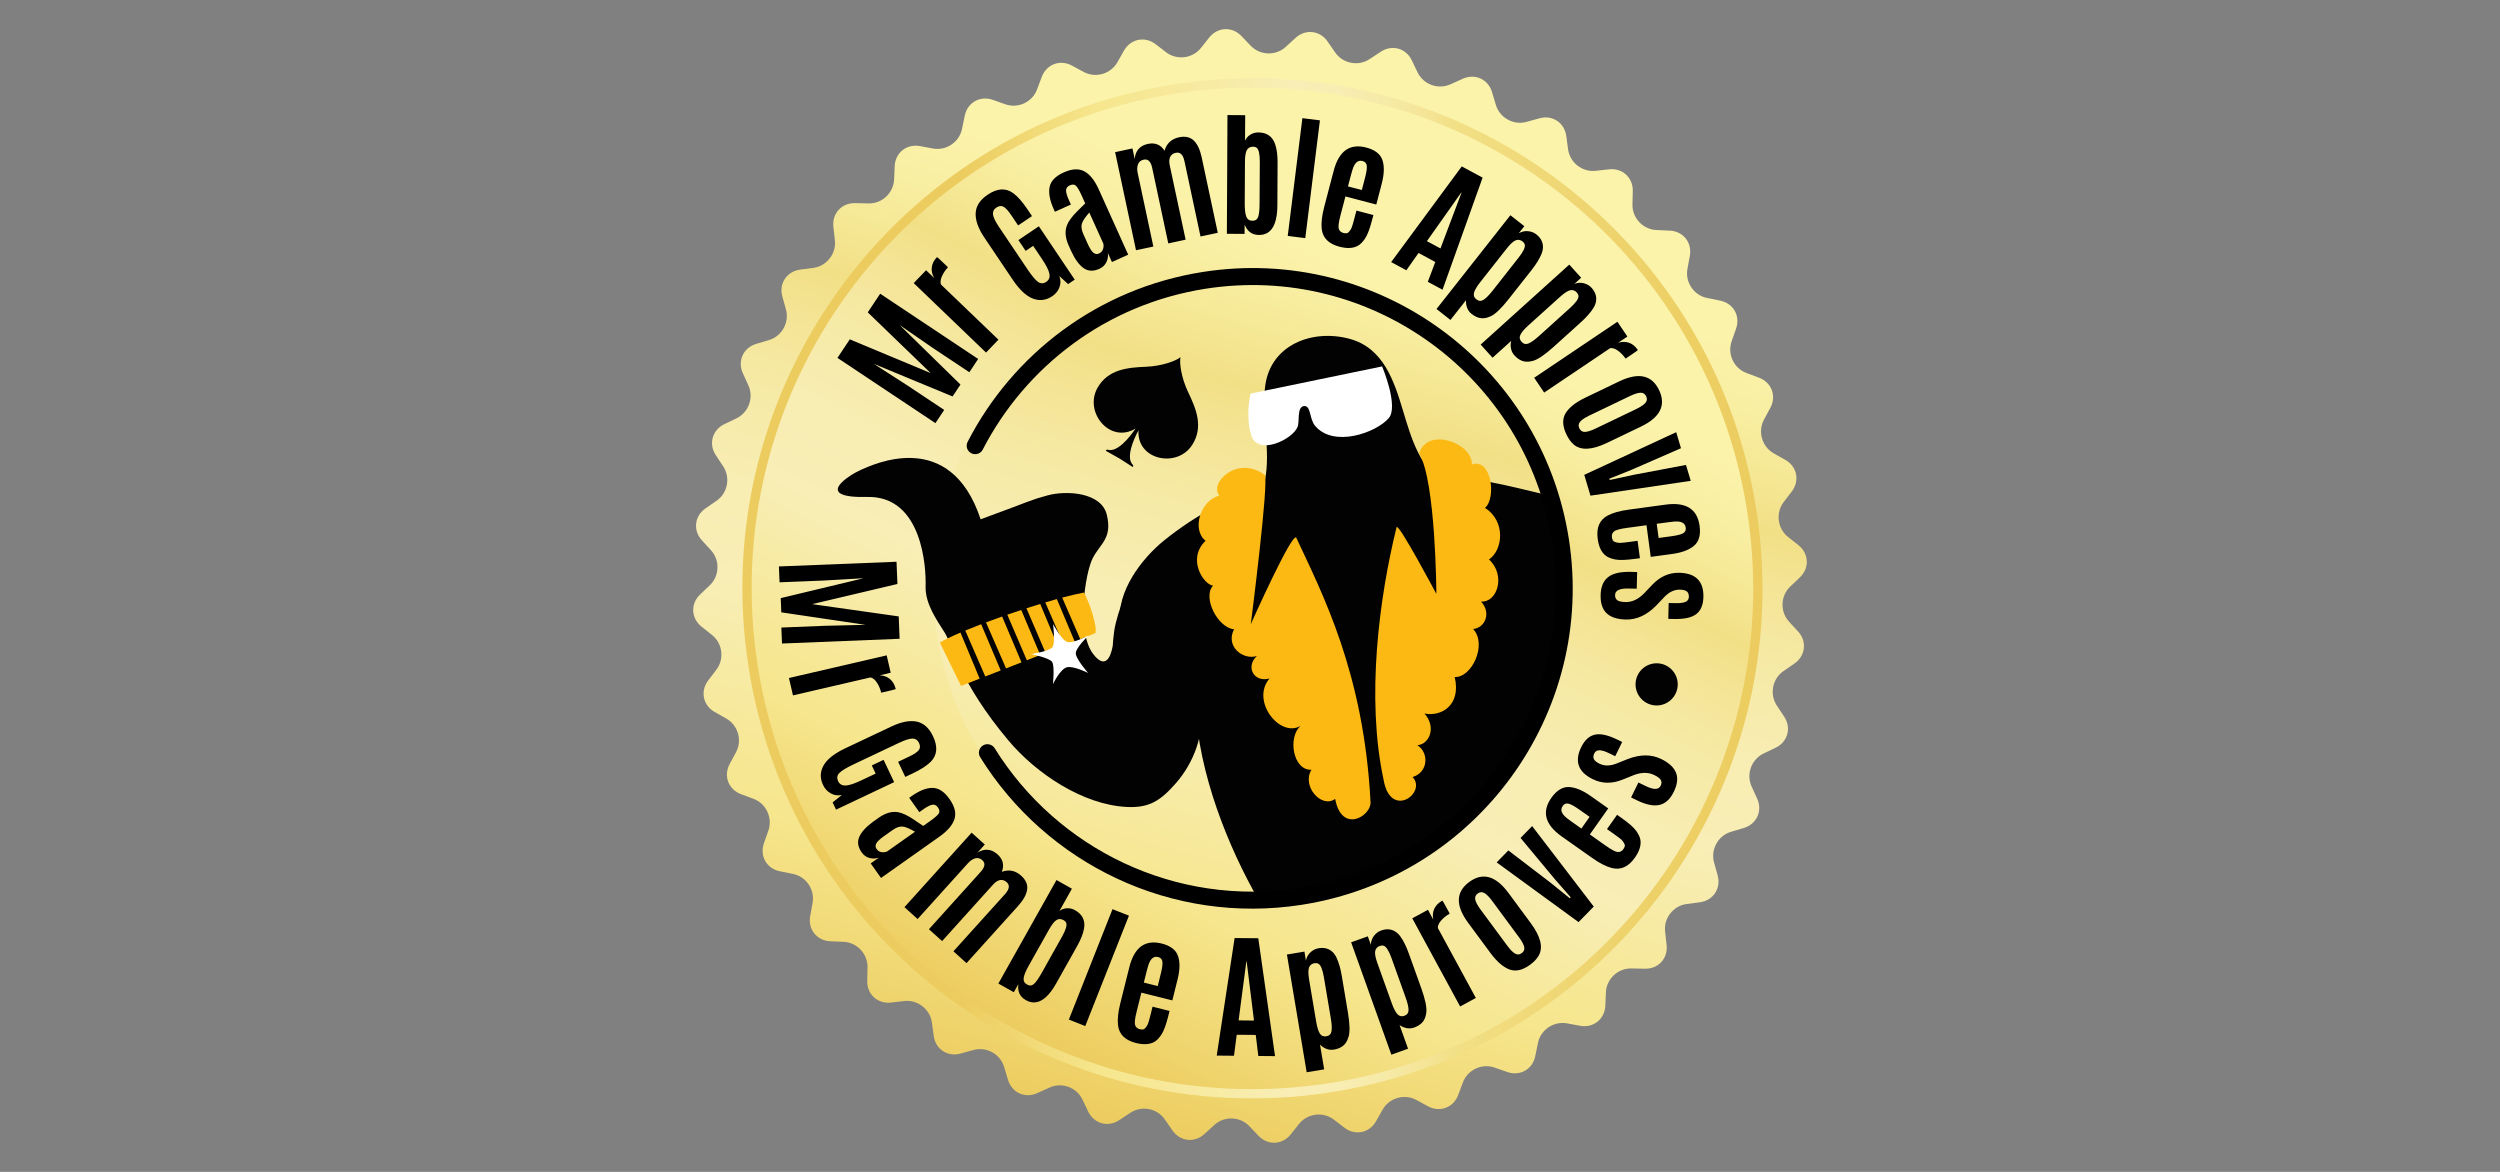
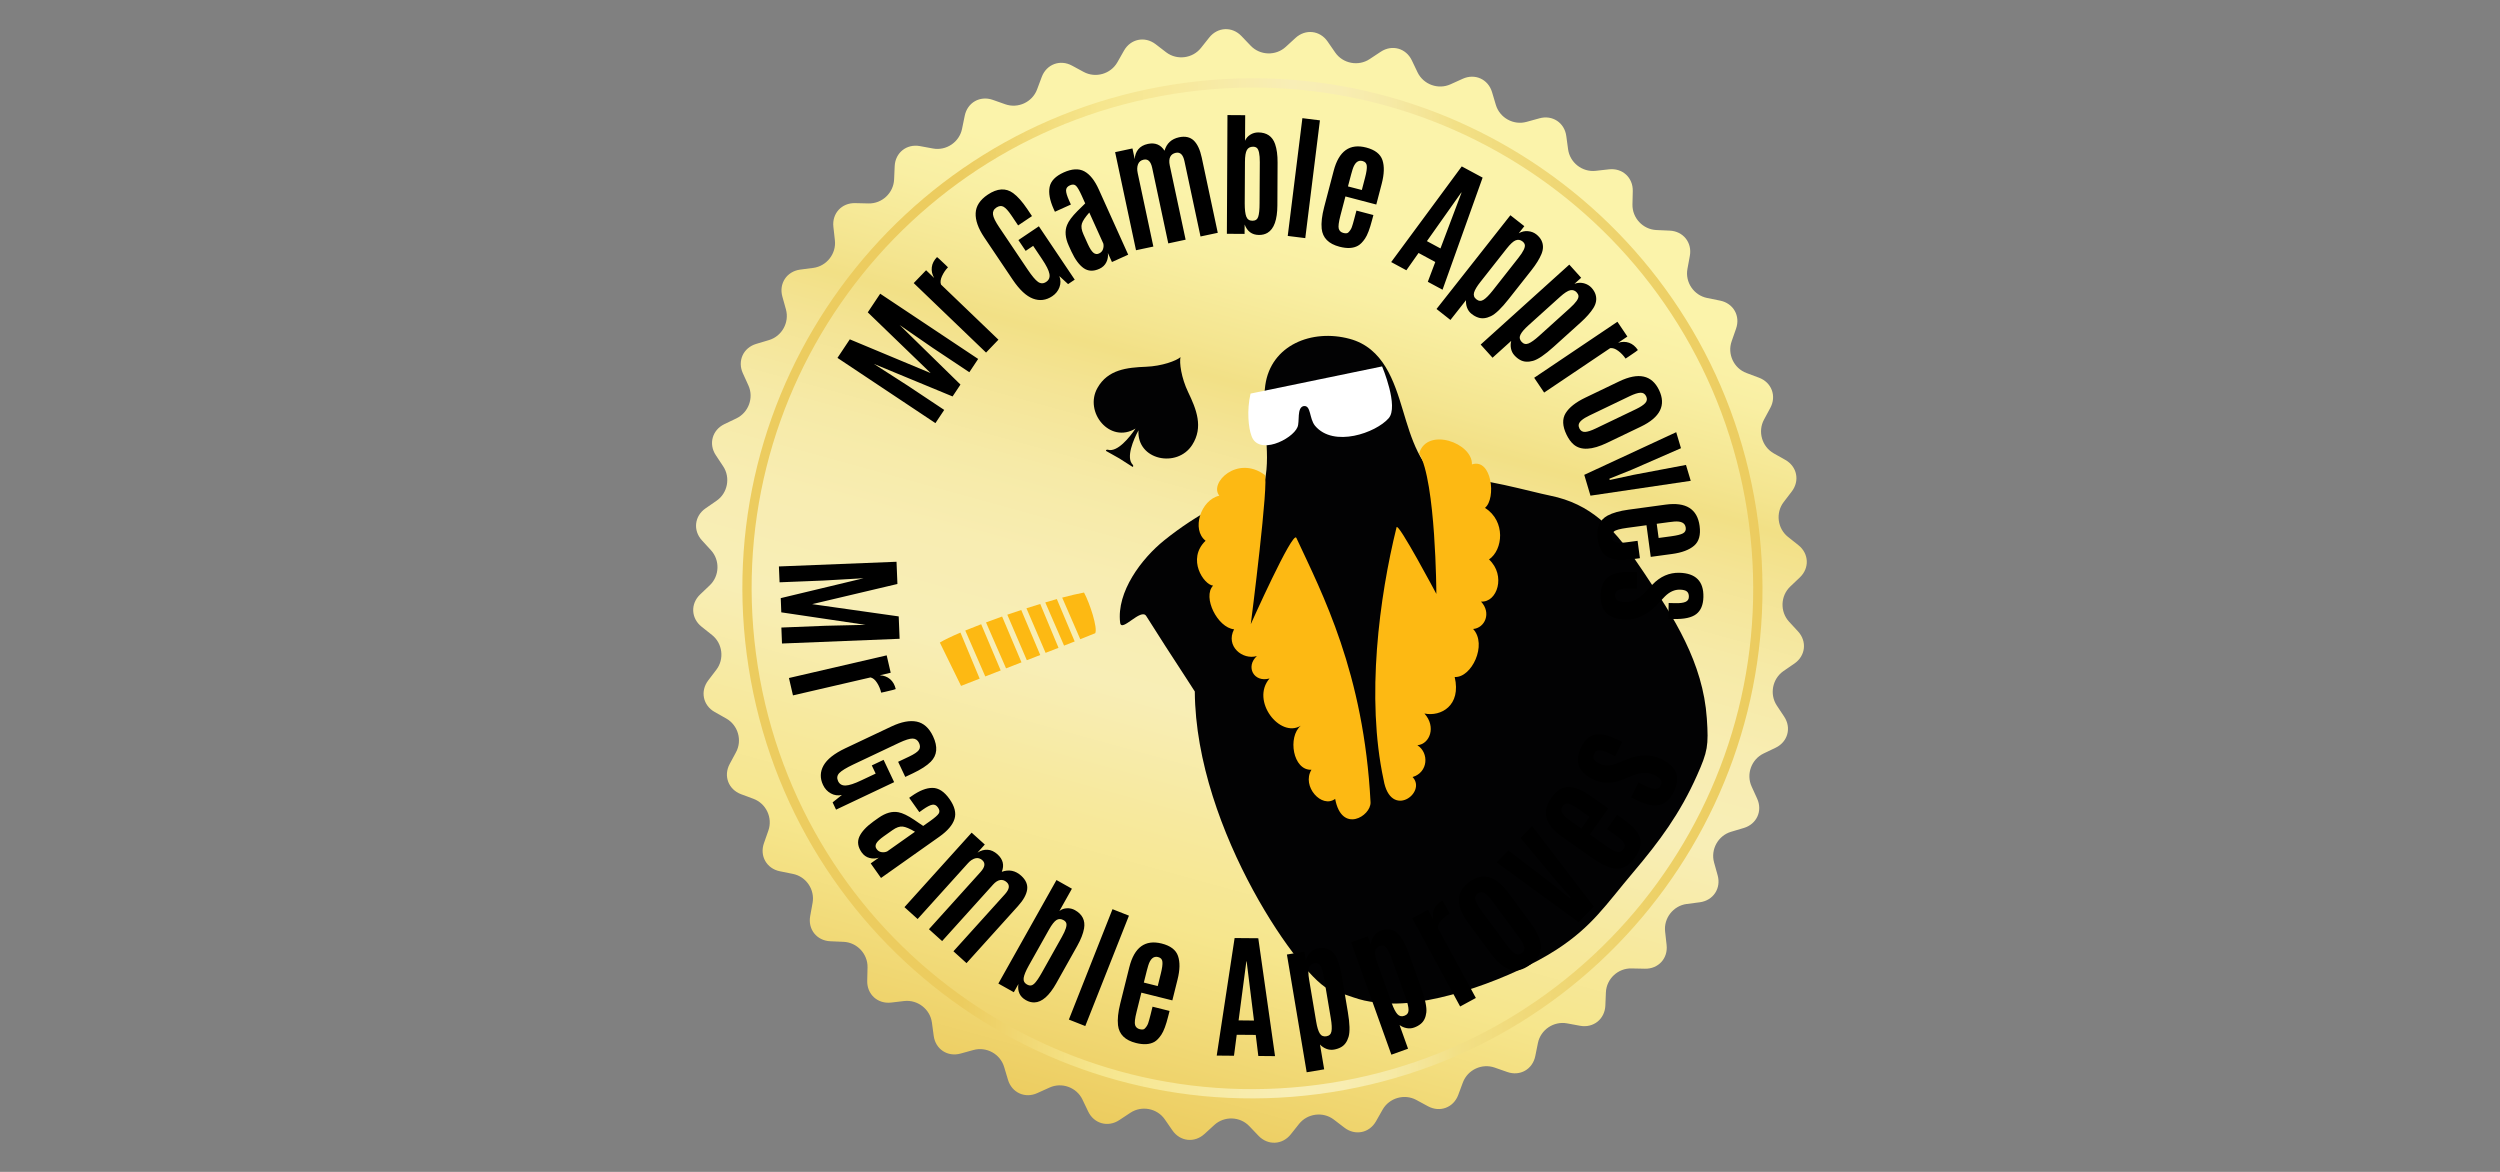
<svg xmlns="http://www.w3.org/2000/svg" width="64" height="30" viewBox="0 0 64 30" fill="none">
  <rect x="0" y="0" width="64" height="30" fill="#808080" stroke="none" />
  <path d="M28.774 1.296C28.944 0.995 29.307 0.921 29.582 1.13L29.854 1.339C30.128 1.548 30.529 1.498 30.744 1.228L30.957 0.96C31.172 0.69 31.543 0.673 31.781 0.923L32.018 1.171C32.256 1.421 32.659 1.434 32.914 1.201L33.166 0.97C33.421 0.737 33.79 0.778 33.986 1.062L34.181 1.344C34.377 1.628 34.773 1.704 35.061 1.514L35.347 1.325C35.635 1.134 35.993 1.233 36.142 1.544L36.29 1.853C36.44 2.164 36.819 2.301 37.133 2.158L37.445 2.017C37.759 1.874 38.097 2.027 38.196 2.358L38.294 2.686C38.393 3.017 38.746 3.212 39.079 3.12L39.409 3.029C39.742 2.936 40.051 3.141 40.097 3.483L40.143 3.822C40.189 4.164 40.507 4.412 40.85 4.373L41.19 4.335C41.533 4.296 41.807 4.546 41.799 4.892L41.791 5.234C41.783 5.579 42.059 5.874 42.404 5.889L42.745 5.904C43.09 5.919 43.322 6.21 43.26 6.549L43.198 6.886C43.136 7.226 43.362 7.559 43.701 7.628L44.036 7.696C44.375 7.765 44.558 8.088 44.443 8.414L44.33 8.737C44.215 9.063 44.386 9.429 44.71 9.549L45.03 9.669C45.354 9.79 45.484 10.138 45.32 10.442L45.158 10.743C44.994 11.047 45.106 11.434 45.406 11.605L45.704 11.773C46.005 11.943 46.079 12.307 45.87 12.581L45.662 12.853C45.452 13.128 45.502 13.529 45.772 13.744L46.04 13.957C46.31 14.172 46.327 14.543 46.077 14.781L45.829 15.017C45.579 15.256 45.566 15.659 45.799 15.914L46.031 16.166C46.264 16.42 46.222 16.79 45.938 16.986L45.656 17.18C45.372 17.377 45.296 17.773 45.486 18.061L45.675 18.346C45.866 18.634 45.767 18.992 45.456 19.142L45.147 19.29C44.836 19.44 44.698 19.819 44.841 20.133L44.983 20.445C45.126 20.759 44.973 21.097 44.642 21.196L44.314 21.294C43.983 21.393 43.788 21.746 43.88 22.079L43.972 22.409C44.064 22.742 43.86 23.051 43.517 23.098L43.178 23.142C42.836 23.188 42.587 23.506 42.627 23.849L42.665 24.191C42.704 24.534 42.454 24.807 42.109 24.799L41.767 24.792C41.421 24.783 41.126 25.058 41.111 25.404L41.097 25.745C41.081 26.09 40.791 26.322 40.451 26.26L40.115 26.198C39.775 26.136 39.44 26.362 39.371 26.7L39.303 27.036C39.234 27.375 38.912 27.558 38.586 27.443L38.263 27.33C37.937 27.216 37.572 27.386 37.45 27.71L37.331 28.03C37.21 28.355 36.862 28.485 36.558 28.321L36.257 28.158C35.953 27.994 35.565 28.106 35.395 28.406L35.226 28.704C35.057 29.005 34.693 29.079 34.419 28.87L34.146 28.661C33.872 28.452 33.471 28.502 33.256 28.772L33.043 29.04C32.828 29.31 32.457 29.327 32.219 29.077L31.982 28.829C31.744 28.579 31.341 28.566 31.087 28.799L30.834 29.03C30.579 29.264 30.21 29.223 30.014 28.938L29.819 28.656C29.623 28.372 29.227 28.296 28.939 28.486L28.653 28.675C28.365 28.866 28.007 28.767 27.858 28.456L27.71 28.147C27.561 27.836 27.181 27.698 26.867 27.842L26.555 27.983C26.241 28.127 25.903 27.973 25.804 27.642L25.706 27.314C25.607 26.983 25.254 26.788 24.921 26.88L24.591 26.971C24.258 27.064 23.948 26.859 23.903 26.517L23.857 26.178C23.811 25.836 23.493 25.588 23.15 25.626L22.81 25.666C22.467 25.704 22.192 25.454 22.201 25.108L22.209 24.767C22.217 24.421 21.941 24.126 21.596 24.111L21.255 24.096C20.909 24.081 20.678 23.79 20.741 23.451L20.802 23.114C20.864 22.774 20.638 22.44 20.299 22.372L19.963 22.304C19.625 22.235 19.442 21.911 19.557 21.586L19.67 21.263C19.785 20.937 19.614 20.571 19.29 20.45L18.97 20.331C18.646 20.209 18.516 19.862 18.68 19.558L18.842 19.257C19.006 18.953 18.894 18.566 18.594 18.395L18.296 18.227C17.995 18.057 17.921 17.693 18.131 17.418L18.338 17.146C18.548 16.872 18.498 16.471 18.228 16.256L17.96 16.043C17.69 15.828 17.673 15.457 17.923 15.219L18.171 14.983C18.421 14.744 18.434 14.341 18.201 14.086L17.97 13.834C17.736 13.579 17.778 13.21 18.062 13.014L18.344 12.819C18.628 12.624 18.704 12.226 18.514 11.939L18.325 11.653C18.134 11.366 18.233 11.008 18.544 10.858L18.853 10.71C19.164 10.56 19.302 10.181 19.159 9.867L19.017 9.555C18.874 9.241 19.027 8.903 19.358 8.804L19.686 8.706C20.017 8.607 20.212 8.254 20.12 7.921L20.028 7.591C19.936 7.259 20.14 6.949 20.483 6.902L20.822 6.858C21.164 6.812 21.413 6.493 21.373 6.15L21.335 5.809C21.295 5.466 21.546 5.192 21.891 5.2L22.233 5.208C22.579 5.217 22.873 4.941 22.889 4.596L22.904 4.254C22.919 3.909 23.209 3.678 23.549 3.74L23.885 3.802C24.225 3.864 24.559 3.638 24.628 3.3L24.697 2.964C24.766 2.625 25.088 2.442 25.414 2.556L25.737 2.67C26.063 2.784 26.428 2.614 26.549 2.29L26.669 1.969C26.791 1.645 27.138 1.515 27.442 1.679L27.743 1.842C28.047 2.006 28.435 1.894 28.605 1.594L28.774 1.296Z" fill="url(#paint0_linear_189_18646)" />
  <path d="M42.08 14.651C41.728 14.123 41.39 13.649 40.958 13.29C40.612 13.004 40.206 12.793 39.683 12.688C39.18 12.586 37.849 12.204 37.296 12.261C36.906 12.301 37.349 12.663 37.04 12.45C36.338 11.966 36.135 11.236 35.915 10.507C35.69 9.759 35.416 8.907 34.55 8.674C33.585 8.414 32.534 8.833 32.391 9.864C32.278 10.669 32.546 11.528 32.378 12.316C32.24 12.964 31.126 12.96 31.123 12.963C30.656 13.211 30.213 13.503 29.801 13.835C29.23 14.295 28.578 15.148 28.676 15.943C28.708 16.201 29.209 15.557 29.343 15.769C29.671 16.29 30.004 16.807 30.341 17.321C30.424 17.448 30.505 17.576 30.587 17.702C30.609 21.272 33.379 25.143 34.069 25.345C34.77 25.55 34.792 25.644 35.523 25.686C36.759 25.759 38.765 25.012 39.843 24.313C40.76 23.719 41.102 23.169 41.807 22.335C42.486 21.533 43.008 20.828 43.444 19.849C43.717 19.237 43.742 19.089 43.695 18.393C43.597 16.958 42.855 15.815 42.08 14.651Z" fill="#020203" />
  <path d="M32.375 12.156C32.499 12.249 32.02 15.98 32.02 15.98C32.02 15.98 33.094 13.574 33.186 13.768C33.85 15.196 34.915 17.219 35.086 20.539C35.099 20.892 34.348 21.351 34.18 20.451C33.839 20.708 33.315 20.13 33.573 19.706C33.095 19.726 32.961 18.863 33.3 18.578C32.768 18.906 32.009 17.939 32.5 17.369C32.095 17.481 31.88 17.064 32.176 16.795C31.809 16.903 31.367 16.542 31.592 16.11C31.17 16.07 30.777 15.285 31.055 14.992C30.818 14.971 30.374 14.314 30.863 13.843C30.499 13.562 30.731 12.801 31.215 12.689C30.944 12.364 31.677 11.643 32.375 12.156ZM35.42 19.962C34.967 17.86 35.31 15.288 35.752 13.498C35.789 13.354 36.771 15.204 36.771 15.204C36.771 15.204 36.759 12.325 36.33 11.605C36.537 10.921 37.704 11.343 37.681 11.889C38.193 11.719 38.307 12.766 38.016 13.001C38.553 13.345 38.476 14.079 38.119 14.322C38.559 14.732 38.328 15.431 37.914 15.4C38.187 15.692 38.013 16.077 37.712 16.102C38.082 16.501 37.672 17.357 37.24 17.331C37.413 18.064 36.886 18.353 36.466 18.266C36.772 18.607 36.604 19.048 36.285 19.078C36.589 19.273 36.563 19.773 36.162 19.892C36.541 20.289 35.597 20.993 35.42 19.962Z" fill="#FDB913" />
  <path d="M32.014 10.076L35.382 9.38C35.382 9.38 35.817 10.41 35.548 10.709C35.223 11.079 34.142 11.467 33.665 10.9C33.511 10.71 33.567 10.373 33.376 10.395C33.191 10.432 33.278 10.797 33.215 10.936C33.084 11.251 32.201 11.68 32.034 11.146C31.963 10.957 31.913 10.512 32.014 10.076Z" fill="white" />
-   <path d="M44.77 13.071C43.67 6.052 37.089 1.254 30.071 2.354C23.053 3.454 18.255 10.035 19.354 17.053C20.454 24.071 27.035 28.869 34.053 27.769C41.071 26.67 45.869 20.089 44.77 13.071ZM33.255 23.009C28.832 23.702 24.684 20.678 23.991 16.255C23.298 11.831 26.322 7.684 30.745 6.991C35.169 6.297 39.316 9.322 40.009 13.745C40.702 18.168 37.678 22.316 33.255 23.009Z" fill="url(#paint1_linear_189_18646)" />
  <path fill-rule="evenodd" clip-rule="evenodd" d="M44.726 13.078C43.63 6.083 37.072 1.302 30.078 2.398C23.084 3.494 18.302 10.052 19.398 17.046C20.494 24.04 27.052 28.821 34.046 27.726C41.04 26.63 45.821 20.071 44.726 13.078ZM30.041 2.163C37.165 1.047 43.844 5.917 44.961 13.041C46.077 20.164 41.206 26.844 34.083 27.96L34.065 27.843L34.083 27.96C26.959 29.076 20.28 24.206 19.164 17.083C18.047 9.96 22.918 3.28 30.041 2.163L30.041 2.163Z" fill="url(#paint2_linear_189_18646)" />
-   <path fill-rule="evenodd" clip-rule="evenodd" d="M39.732 13.86C39.068 9.624 35.096 6.728 30.86 7.392C28.316 7.791 26.255 9.383 25.158 11.51C25.103 11.617 24.972 11.658 24.865 11.603C24.758 11.548 24.716 11.417 24.772 11.31C25.929 9.065 28.106 7.383 30.793 6.962L30.793 6.962C35.266 6.261 39.461 9.319 40.162 13.793L40.162 13.793C40.862 18.266 37.804 22.46 33.331 23.162L33.331 23.162C29.976 23.687 26.778 22.098 25.093 19.384C25.029 19.282 25.061 19.148 25.163 19.084C25.265 19.021 25.399 19.052 25.463 19.154C27.058 21.725 30.087 23.229 33.264 22.732C37.499 22.068 40.395 18.096 39.732 13.86Z" fill="black" />
-   <path d="M26.82 12.681C26.343 12.811 26.48 12.791 25.104 13.294C24.323 10.926 22.329 11.904 22.041 12.027C21.761 12.148 20.774 12.755 22.199 12.722C23.625 12.689 23.711 14.56 23.695 15.007C23.683 15.46 23.981 15.871 24.185 16.196C24.388 16.523 24.552 17.453 25.82 18.961C26.527 19.803 27.718 20.6 28.84 20.658C29.423 20.688 29.71 20.498 30.106 20.046C30.555 19.535 30.854 18.764 30.711 18.155L30.926 17.938C30.749 17.662 30.572 17.384 30.395 17.107C30.079 16.612 29.764 16.117 29.448 15.623C29.326 15.43 30.205 13.898 29.286 14.55C29.29 14.553 28.801 15.249 28.775 15.308C28.681 15.52 28.554 15.928 28.524 16.154L28.515 16.225C28.502 16.328 28.492 16.431 28.486 16.534C28.43 16.85 28.286 17.129 27.99 16.749C27.544 16.178 27.78 14.653 27.978 14.281C28.175 13.908 28.475 13.778 28.337 13.189C28.206 12.598 27.297 12.551 26.82 12.681Z" fill="#020203" />
  <path d="M25.654 15.783C25.514 15.833 25.376 15.883 25.242 15.934L25.755 17.11C25.883 17.06 26.015 17.008 26.15 16.956L25.654 15.783ZM25.223 17.317C25.344 17.27 25.477 17.218 25.618 17.163L25.118 15.98C24.974 16.036 24.837 16.09 24.711 16.142L25.223 17.317ZM26.144 15.616C26.024 15.655 25.905 15.696 25.787 15.736L26.287 16.902C26.401 16.857 26.516 16.812 26.63 16.768L26.144 15.616ZM26.759 15.422L27.24 16.528L27.512 16.421L27.055 15.336C26.959 15.363 26.86 15.392 26.759 15.422ZM27.192 15.299L27.655 16.364C27.87 16.279 28.014 16.221 28.038 16.21C28.105 16.077 27.9 15.444 27.751 15.169C27.592 15.198 27.401 15.244 27.192 15.299ZM24.588 16.194C24.36 16.291 24.174 16.38 24.06 16.45L24.603 17.559C24.603 17.559 24.792 17.485 25.079 17.373L24.588 16.194ZM26.63 15.461C26.512 15.497 26.394 15.534 26.277 15.572L26.767 16.713C26.881 16.669 26.991 16.625 27.098 16.584L26.63 15.461Z" fill="#FDB913" />
-   <path d="M27.856 17.228C27.856 17.228 27.489 17.043 27.315 17.081C27.137 17.128 26.955 17.516 26.955 17.516C26.955 17.516 27.005 17.045 26.932 16.942C26.859 16.839 26.397 16.745 26.397 16.745C26.397 16.745 26.864 16.674 26.943 16.566C27.022 16.459 26.958 15.973 26.958 15.973C26.958 15.973 27.172 16.386 27.318 16.432C27.466 16.483 27.863 16.269 27.863 16.269C27.863 16.269 27.527 16.594 27.54 16.733C27.551 16.882 27.856 17.228 27.856 17.228Z" fill="white" />
-   <path d="M19.94 14.501L22.951 14.381L22.974 14.95L20.791 15.466L23.007 15.78L23.03 16.353L20.019 16.474L20.003 16.065L21.125 16.02L22.156 15.996L20.001 15.676L19.987 15.312L22.108 14.803L21.079 14.862L19.957 14.907L19.94 14.501ZM22.931 17.64C22.932 17.645 22.839 17.669 22.652 17.712L22.558 17.732C22.538 17.643 22.502 17.558 22.453 17.481C22.403 17.402 22.347 17.356 22.285 17.342L20.3 17.802L20.197 17.357L22.699 16.777L22.802 17.222L22.524 17.287C22.628 17.293 22.716 17.326 22.787 17.387C22.857 17.447 22.905 17.532 22.931 17.64ZM21.07 20.095C20.989 19.924 20.993 19.758 21.082 19.598C21.171 19.438 21.356 19.291 21.636 19.158L22.82 18.598C23.072 18.479 23.287 18.437 23.466 18.473C23.644 18.509 23.785 18.635 23.886 18.849C24.012 19.117 23.993 19.333 23.828 19.5C23.729 19.6 23.576 19.699 23.369 19.797L23.175 19.889L22.992 19.502L23.277 19.367C23.401 19.308 23.483 19.253 23.521 19.203C23.559 19.153 23.561 19.091 23.527 19.018C23.492 18.946 23.438 18.909 23.363 18.907C23.289 18.906 23.175 18.942 23.021 19.014L21.84 19.573C21.662 19.658 21.544 19.73 21.486 19.79C21.429 19.85 21.419 19.919 21.455 19.997C21.492 20.075 21.556 20.112 21.647 20.109C21.737 20.106 21.872 20.062 22.05 19.977L22.417 19.804L22.318 19.595L22.62 19.452L22.89 20.023L21.403 20.727L21.315 20.541L21.553 20.351C21.451 20.373 21.356 20.36 21.269 20.311C21.182 20.263 21.115 20.191 21.07 20.095ZM22.058 21.82C21.962 21.683 21.942 21.551 21.998 21.422C22.055 21.294 22.175 21.164 22.358 21.031L22.492 20.936C22.671 20.81 22.841 20.762 23.002 20.794C23.107 20.814 23.24 20.878 23.403 20.987C23.432 21.006 23.473 21.034 23.524 21.07C23.576 21.105 23.612 21.13 23.634 21.144L23.817 21.015C23.93 20.934 24.002 20.872 24.031 20.827C24.06 20.782 24.053 20.73 24.012 20.672C23.971 20.613 23.922 20.59 23.866 20.601C23.809 20.611 23.73 20.653 23.628 20.724L23.535 20.791L23.275 20.424L23.338 20.38C23.537 20.24 23.714 20.169 23.871 20.17C24.028 20.17 24.173 20.265 24.306 20.453C24.44 20.642 24.483 20.813 24.435 20.966C24.387 21.12 24.258 21.27 24.05 21.418L22.554 22.476L22.29 22.103L22.498 21.956C22.421 21.983 22.341 21.985 22.26 21.964C22.178 21.943 22.111 21.895 22.058 21.82ZM23.424 21.293C23.289 21.212 23.183 21.168 23.108 21.16C23.032 21.152 22.945 21.182 22.847 21.252L22.622 21.411C22.525 21.48 22.462 21.54 22.434 21.59C22.406 21.641 22.408 21.689 22.441 21.735C22.474 21.781 22.516 21.808 22.568 21.815C22.62 21.823 22.668 21.816 22.712 21.796L23.424 21.293ZM24.408 24.353L25.729 22.889C25.842 22.762 25.857 22.661 25.771 22.584C25.719 22.537 25.663 22.519 25.603 22.529C25.543 22.54 25.483 22.578 25.423 22.645L24.118 24.092L23.781 23.788L25.104 22.321C25.216 22.196 25.231 22.097 25.148 22.022C25.093 21.972 25.032 21.956 24.967 21.973C24.902 21.99 24.839 22.032 24.78 22.098L23.491 23.527L23.154 23.223L24.874 21.316L25.211 21.62L25.024 21.827C25.108 21.773 25.193 21.749 25.281 21.754C25.369 21.758 25.454 21.798 25.537 21.872C25.677 21.999 25.714 22.148 25.646 22.318C25.83 22.252 25.995 22.286 26.143 22.419C26.262 22.527 26.313 22.645 26.295 22.773C26.277 22.901 26.199 23.042 26.061 23.195L24.743 24.656L24.408 24.353ZM26.071 25.192L25.954 25.401L25.558 25.179L27.046 22.529L27.441 22.751L27.12 23.323C27.173 23.279 27.237 23.256 27.311 23.252C27.384 23.247 27.456 23.264 27.518 23.299C27.709 23.406 27.787 23.563 27.752 23.768C27.729 23.899 27.671 24.048 27.578 24.214L27.046 25.162L27.043 25.168C26.861 25.492 26.674 25.656 26.481 25.662C26.409 25.664 26.337 25.646 26.265 25.605C26.263 25.604 26.26 25.603 26.258 25.601C26.106 25.514 26.044 25.377 26.071 25.192ZM26.206 25.035C26.196 25.11 26.224 25.166 26.291 25.204C26.358 25.241 26.418 25.236 26.471 25.188C26.524 25.14 26.59 25.044 26.67 24.902L27.184 23.985C27.284 23.807 27.321 23.687 27.294 23.625C27.282 23.597 27.26 23.574 27.227 23.556C27.163 23.52 27.102 23.518 27.047 23.552C26.991 23.587 26.927 23.668 26.854 23.798L26.336 24.72C26.26 24.856 26.217 24.961 26.206 25.035ZM27.363 26.101L28.48 23.275L28.901 23.441L27.783 26.267L27.363 26.101ZM29.082 26.701C28.802 26.631 28.648 26.479 28.621 26.245C28.604 26.096 28.623 25.91 28.679 25.688L28.911 24.759C29.039 24.25 29.314 24.049 29.738 24.154C29.964 24.211 30.104 24.317 30.157 24.473C30.211 24.629 30.207 24.83 30.145 25.077L30.012 25.61L29.219 25.412L29.097 25.902C29.053 26.075 29.041 26.188 29.059 26.243C29.077 26.297 29.116 26.332 29.176 26.347C29.236 26.362 29.278 26.358 29.303 26.334C29.345 26.293 29.374 26.248 29.392 26.198C29.409 26.148 29.428 26.079 29.451 25.99L29.505 25.771L29.941 25.88L29.907 26.013C29.851 26.239 29.792 26.396 29.732 26.486C29.672 26.576 29.613 26.637 29.556 26.67C29.435 26.739 29.277 26.75 29.082 26.701ZM29.282 25.154L29.638 25.243L29.717 24.924C29.751 24.788 29.765 24.687 29.758 24.623C29.752 24.558 29.715 24.517 29.648 24.501L29.647 24.5C29.532 24.472 29.448 24.544 29.395 24.718C29.381 24.761 29.37 24.803 29.359 24.847L29.282 25.154ZM31.148 27.023L31.606 24.014L32.212 24.019L32.641 27.037L32.213 27.033L32.147 26.494L31.66 26.49L31.59 27.027L31.148 27.023ZM32.102 26.126L31.914 24.611H31.907L31.708 26.122L32.102 26.126ZM33.451 27.45L32.945 24.436L33.393 24.361L33.431 24.589C33.449 24.504 33.489 24.433 33.55 24.377C33.611 24.322 33.679 24.287 33.754 24.275C33.829 24.262 33.897 24.265 33.958 24.282C34.071 24.315 34.156 24.392 34.214 24.514C34.272 24.636 34.318 24.793 34.35 24.985L34.505 25.909C34.555 26.206 34.561 26.418 34.523 26.544C34.485 26.67 34.421 26.758 34.33 26.808C34.277 26.838 34.216 26.858 34.148 26.87C34.082 26.881 34.014 26.874 33.952 26.849C33.891 26.825 33.837 26.788 33.792 26.74L33.899 27.375L33.451 27.45ZM33.786 26.456C33.824 26.517 33.88 26.541 33.955 26.529C34.029 26.517 34.073 26.474 34.086 26.402C34.099 26.33 34.094 26.219 34.069 26.071L33.892 25.02C33.858 24.818 33.81 24.701 33.748 24.67C33.721 24.656 33.688 24.652 33.649 24.658C33.582 24.67 33.536 24.706 33.512 24.767C33.488 24.829 33.489 24.934 33.514 25.082L33.694 26.153C33.717 26.293 33.748 26.394 33.786 26.456ZM35.619 27L34.589 24.123L35.016 23.97L35.094 24.187C35.096 24.1 35.123 24.024 35.173 23.958C35.224 23.892 35.285 23.846 35.356 23.821C35.427 23.795 35.495 23.785 35.558 23.792C35.675 23.805 35.773 23.866 35.851 23.975C35.93 24.084 36.002 24.231 36.068 24.415L36.384 25.297C36.485 25.58 36.529 25.787 36.514 25.918C36.499 26.049 36.451 26.147 36.37 26.212C36.323 26.251 36.267 26.282 36.202 26.305C36.139 26.328 36.071 26.333 36.006 26.319C35.942 26.307 35.881 26.28 35.829 26.241L36.046 26.847L35.619 27ZM35.773 25.962C35.821 26.015 35.881 26.03 35.952 26.004C36.023 25.979 36.058 25.929 36.059 25.856C36.059 25.782 36.034 25.675 35.983 25.533L35.624 24.53C35.554 24.337 35.486 24.23 35.42 24.21C35.39 24.202 35.357 24.204 35.321 24.217C35.256 24.24 35.218 24.284 35.205 24.348C35.192 24.413 35.211 24.516 35.262 24.658L35.628 25.68C35.676 25.814 35.725 25.908 35.773 25.962ZM36.925 23.055C36.929 23.053 36.977 23.137 37.068 23.305L37.112 23.39C37.032 23.434 36.96 23.491 36.898 23.559C36.836 23.628 36.806 23.694 36.809 23.757L37.782 25.548L37.38 25.766L36.154 23.509L36.556 23.291L36.692 23.542C36.67 23.44 36.679 23.346 36.719 23.262C36.758 23.178 36.827 23.109 36.925 23.055ZM39.175 24.694C38.981 24.837 38.803 24.879 38.641 24.818C38.48 24.757 38.318 24.616 38.155 24.396L37.584 23.623C37.258 23.182 37.267 22.834 37.612 22.579C37.956 22.325 38.291 22.419 38.617 22.86L39.188 23.633C39.442 23.977 39.51 24.254 39.391 24.464C39.345 24.545 39.274 24.621 39.175 24.694ZM38.958 24.399C39.014 24.357 39.035 24.303 39.019 24.238C39.002 24.173 38.958 24.09 38.884 23.991L38.202 23.067C38.127 22.966 38.061 22.898 38.002 22.863C37.944 22.829 37.886 22.832 37.829 22.874C37.772 22.916 37.752 22.97 37.768 23.036C37.783 23.101 37.829 23.185 37.904 23.287L38.587 24.211C38.699 24.363 38.792 24.437 38.867 24.434C38.897 24.433 38.927 24.421 38.958 24.399ZM40.411 23.606L38.315 22.077L38.614 21.771L39.707 22.607L40.187 22.996L40.21 22.971L39.803 22.506L38.926 21.451L39.223 21.148L40.8 23.208L40.411 23.606ZM41.853 21.956C41.687 22.192 41.489 22.28 41.261 22.221C41.116 22.183 40.95 22.098 40.763 21.966L39.981 21.414C39.552 21.111 39.463 20.781 39.715 20.424C39.85 20.234 39.999 20.142 40.163 20.148C40.328 20.155 40.514 20.231 40.722 20.378L41.171 20.695L40.7 21.362L41.113 21.654C41.258 21.756 41.36 21.809 41.417 21.812C41.475 21.814 41.521 21.791 41.557 21.74C41.592 21.69 41.604 21.649 41.591 21.618C41.568 21.564 41.536 21.52 41.496 21.485C41.455 21.452 41.398 21.408 41.323 21.355L41.139 21.225L41.397 20.859L41.509 20.938C41.699 21.072 41.825 21.183 41.888 21.272C41.949 21.36 41.985 21.437 41.995 21.503C42.016 21.641 41.969 21.792 41.853 21.956ZM40.483 21.211L40.694 20.911L40.425 20.722C40.31 20.641 40.222 20.592 40.159 20.575C40.096 20.558 40.045 20.577 40.006 20.633L40.005 20.635C39.936 20.732 39.974 20.836 40.117 20.948C40.143 20.97 40.179 20.997 40.224 21.028L40.483 21.211ZM40.779 19.949C40.402 19.766 40.301 19.492 40.478 19.129C40.566 18.948 40.682 18.841 40.826 18.808C40.969 18.774 41.161 18.816 41.402 18.933L41.528 18.994L41.35 19.359L41.198 19.285C41.093 19.234 41.01 19.208 40.947 19.207C40.885 19.206 40.841 19.233 40.814 19.287C40.787 19.342 40.783 19.391 40.803 19.432C40.822 19.474 40.87 19.513 40.947 19.551C41.069 19.61 41.209 19.611 41.366 19.553L41.671 19.431C41.99 19.308 42.275 19.308 42.526 19.43C42.724 19.526 42.85 19.643 42.905 19.78C42.96 19.917 42.942 20.08 42.85 20.268C42.759 20.456 42.638 20.568 42.487 20.605C42.337 20.642 42.143 20.603 41.906 20.488L41.756 20.415L41.943 20.032L42.129 20.122C42.334 20.222 42.462 20.22 42.513 20.115C42.54 20.06 42.541 20.011 42.517 19.968C42.493 19.926 42.437 19.884 42.349 19.841C42.196 19.766 42.018 19.768 41.818 19.845C41.812 19.848 41.766 19.866 41.681 19.901C41.595 19.936 41.544 19.957 41.529 19.962C41.263 20.067 41.013 20.063 40.779 19.949ZM23.947 10.832L21.439 9.162L21.755 8.687L23.825 9.551L22.215 7.996L22.533 7.519L25.041 9.189L24.815 9.529L23.88 8.907L23.031 8.321L24.588 9.845L24.386 10.149L22.37 9.315L23.237 9.872L24.172 10.494L23.947 10.832ZM23.988 6.581C23.991 6.578 24.061 6.643 24.2 6.776L24.268 6.843C24.204 6.909 24.153 6.986 24.115 7.069C24.076 7.154 24.068 7.226 24.09 7.285L25.56 8.696L25.243 9.026L23.391 7.247L23.708 6.918L23.914 7.116C23.862 7.025 23.842 6.933 23.854 6.841C23.865 6.748 23.91 6.662 23.988 6.581ZM26.938 7.583C26.781 7.688 26.616 7.709 26.445 7.645C26.273 7.581 26.101 7.42 25.927 7.163L25.196 6.076C25.041 5.845 24.968 5.638 24.977 5.456C24.985 5.274 25.088 5.117 25.285 4.984C25.531 4.819 25.748 4.806 25.937 4.944C26.051 5.027 26.172 5.164 26.3 5.354L26.419 5.532L26.064 5.771L25.888 5.509C25.811 5.395 25.745 5.323 25.689 5.292C25.634 5.262 25.573 5.27 25.506 5.314C25.439 5.359 25.411 5.419 25.421 5.493C25.43 5.567 25.483 5.674 25.578 5.815L26.307 6.899C26.417 7.063 26.506 7.169 26.574 7.217C26.642 7.264 26.712 7.264 26.783 7.216C26.855 7.168 26.882 7.099 26.865 7.01C26.849 6.921 26.785 6.795 26.675 6.631L26.449 6.294L26.257 6.423L26.071 6.146L26.595 5.793L27.513 7.159L27.343 7.273L27.119 7.067C27.156 7.164 27.157 7.26 27.122 7.354C27.087 7.447 27.026 7.524 26.938 7.583ZM28.144 6.882C27.991 6.951 27.857 6.945 27.742 6.865C27.627 6.784 27.522 6.642 27.427 6.437L27.359 6.287C27.269 6.087 27.255 5.911 27.317 5.76C27.356 5.661 27.444 5.542 27.582 5.403C27.607 5.378 27.642 5.344 27.687 5.3C27.718 5.269 27.75 5.238 27.781 5.207L27.689 5.002C27.631 4.875 27.584 4.793 27.545 4.756C27.506 4.719 27.454 4.715 27.389 4.745C27.324 4.774 27.292 4.817 27.291 4.875C27.291 4.933 27.317 5.018 27.368 5.132L27.415 5.236L27.006 5.421L26.974 5.351C26.874 5.129 26.84 4.941 26.87 4.788C26.9 4.634 27.02 4.509 27.231 4.414C27.442 4.319 27.618 4.31 27.759 4.386C27.901 4.463 28.024 4.617 28.129 4.85L28.882 6.52L28.466 6.708L28.361 6.476C28.372 6.557 28.36 6.636 28.323 6.712C28.287 6.787 28.227 6.844 28.144 6.882ZM27.886 5.441C27.782 5.558 27.718 5.653 27.696 5.726C27.673 5.798 27.687 5.889 27.736 5.999L27.849 6.25C27.899 6.359 27.945 6.432 27.99 6.469C28.034 6.506 28.082 6.513 28.133 6.49C28.185 6.467 28.219 6.43 28.236 6.381C28.253 6.331 28.256 6.283 28.245 6.235L27.886 5.441ZM30.733 6.054L30.322 4.126C30.287 3.959 30.213 3.888 30.1 3.912C30.032 3.927 29.984 3.961 29.957 4.016C29.931 4.071 29.927 4.142 29.945 4.23L30.352 6.136L29.908 6.231L29.496 4.298C29.461 4.134 29.389 4.064 29.279 4.087C29.207 4.102 29.158 4.142 29.134 4.205C29.109 4.268 29.106 4.343 29.125 4.43L29.526 6.312L29.082 6.406L28.547 3.895L28.991 3.8L29.049 4.073C29.054 3.974 29.085 3.89 29.14 3.822C29.196 3.753 29.278 3.707 29.386 3.684C29.571 3.645 29.713 3.703 29.812 3.858C29.866 3.67 29.99 3.556 30.185 3.514C30.342 3.481 30.467 3.509 30.561 3.598C30.654 3.688 30.722 3.834 30.765 4.036L31.175 5.96L30.733 6.054ZM31.863 5.748L31.861 5.988L31.408 5.985L31.423 2.946L31.877 2.949L31.873 3.604C31.899 3.541 31.943 3.489 32.006 3.449C32.067 3.41 32.138 3.39 32.21 3.39C32.429 3.391 32.573 3.49 32.642 3.687C32.686 3.813 32.707 3.971 32.706 4.162L32.701 5.249V5.256C32.699 5.626 32.615 5.861 32.449 5.96C32.387 5.997 32.315 6.015 32.233 6.015L32.224 6.015C32.05 6.012 31.929 5.923 31.863 5.748ZM31.905 5.545C31.932 5.615 31.984 5.651 32.061 5.651C32.138 5.652 32.188 5.618 32.21 5.55C32.233 5.482 32.245 5.367 32.245 5.204L32.251 4.152C32.252 3.948 32.225 3.825 32.172 3.784C32.148 3.766 32.117 3.756 32.08 3.756C32.005 3.756 31.952 3.784 31.92 3.841C31.888 3.898 31.871 4 31.871 4.149L31.865 5.207C31.865 5.362 31.878 5.475 31.905 5.545ZM32.966 6.04L33.341 3.025L33.79 3.081L33.415 6.096L32.966 6.04ZM34.291 6.316C34.012 6.243 33.86 6.09 33.835 5.855C33.82 5.706 33.841 5.521 33.899 5.299L34.142 4.373C34.275 3.865 34.553 3.667 34.976 3.777C35.201 3.836 35.339 3.944 35.391 4.1C35.443 4.257 35.436 4.458 35.372 4.704L35.233 5.236L34.443 5.029L34.315 5.517C34.27 5.69 34.256 5.803 34.273 5.858C34.291 5.913 34.329 5.948 34.389 5.963C34.449 5.979 34.491 5.975 34.516 5.952C34.558 5.911 34.588 5.866 34.606 5.817C34.624 5.767 34.644 5.698 34.667 5.61L34.725 5.391L35.159 5.505L35.124 5.637C35.065 5.863 35.005 6.02 34.944 6.109C34.883 6.198 34.823 6.258 34.765 6.29C34.644 6.359 34.486 6.367 34.291 6.316ZM34.508 4.772L34.863 4.864L34.946 4.546C34.982 4.411 34.996 4.31 34.99 4.246C34.984 4.181 34.948 4.14 34.882 4.123L34.88 4.122C34.765 4.092 34.681 4.164 34.626 4.337C34.612 4.379 34.6 4.422 34.589 4.465L34.508 4.772ZM35.614 6.709L37.421 4.26L37.955 4.547L36.929 7.417L36.552 7.214L36.743 6.707L36.315 6.476L36.003 6.919L35.614 6.709ZM36.876 6.36L37.415 4.932L37.409 4.928L36.529 6.173L36.876 6.36ZM36.775 7.91L38.666 5.51L39.023 5.79L38.88 5.972C38.955 5.928 39.034 5.91 39.116 5.918C39.199 5.925 39.27 5.953 39.33 6C39.389 6.047 39.433 6.099 39.461 6.155C39.513 6.261 39.513 6.377 39.462 6.502C39.411 6.626 39.325 6.765 39.204 6.919L38.624 7.654C38.438 7.891 38.285 8.038 38.167 8.094C38.048 8.151 37.939 8.163 37.841 8.129C37.783 8.11 37.727 8.079 37.673 8.036C37.62 7.995 37.58 7.94 37.557 7.877C37.534 7.816 37.525 7.75 37.53 7.685L37.131 8.191L36.775 7.91ZM37.736 7.489C37.717 7.559 37.736 7.617 37.796 7.663C37.855 7.71 37.916 7.714 37.978 7.675C38.04 7.637 38.118 7.558 38.212 7.44L38.87 6.603C38.998 6.442 39.052 6.328 39.034 6.261C39.025 6.231 39.006 6.204 38.975 6.18C38.921 6.138 38.864 6.128 38.802 6.152C38.741 6.175 38.664 6.246 38.57 6.365L37.899 7.217C37.81 7.329 37.756 7.42 37.736 7.489ZM37.905 8.821L40.174 6.774L40.478 7.111L40.306 7.266C40.388 7.235 40.468 7.231 40.549 7.252C40.629 7.274 40.694 7.313 40.745 7.369C40.796 7.426 40.83 7.484 40.848 7.545C40.881 7.658 40.862 7.772 40.791 7.886C40.719 8 40.611 8.123 40.466 8.254L39.771 8.881C39.547 9.083 39.372 9.202 39.245 9.238C39.118 9.273 39.009 9.266 38.918 9.216C38.865 9.188 38.815 9.148 38.769 9.097C38.723 9.047 38.693 8.986 38.681 8.92C38.668 8.856 38.67 8.79 38.687 8.727L38.209 9.158L37.905 8.821ZM38.923 8.569C38.892 8.634 38.901 8.694 38.952 8.75C39.002 8.806 39.062 8.82 39.13 8.793C39.198 8.765 39.288 8.701 39.4 8.6L40.19 7.887C40.343 7.749 40.416 7.646 40.409 7.577C40.406 7.546 40.391 7.516 40.365 7.487C40.319 7.436 40.264 7.417 40.199 7.43C40.135 7.443 40.047 7.5 39.935 7.601L39.129 8.328C39.023 8.423 38.954 8.504 38.923 8.569ZM41.93 8.961C41.932 8.965 41.854 9.02 41.695 9.127L41.615 9.18C41.563 9.104 41.5 9.037 41.426 8.982C41.352 8.927 41.283 8.903 41.22 8.913L39.53 10.05L39.275 9.671L41.406 8.237L41.661 8.616L41.423 8.776C41.523 8.744 41.617 8.744 41.705 8.775C41.792 8.806 41.867 8.868 41.93 8.961ZM40.102 11.125C39.997 10.907 39.99 10.724 40.08 10.577C40.171 10.43 40.339 10.297 40.586 10.179L41.452 9.763C41.947 9.526 42.287 9.6 42.472 9.986C42.657 10.372 42.502 10.684 42.008 10.921L41.141 11.337C40.755 11.522 40.471 11.536 40.287 11.38C40.216 11.32 40.155 11.235 40.102 11.125ZM40.432 10.967C40.463 11.03 40.512 11.06 40.579 11.057C40.646 11.053 40.735 11.024 40.846 10.971L41.882 10.474C41.995 10.42 42.075 10.367 42.12 10.317C42.165 10.266 42.173 10.209 42.142 10.145C42.111 10.081 42.062 10.051 41.995 10.054C41.927 10.057 41.837 10.086 41.722 10.141L40.687 10.638C40.517 10.719 40.426 10.797 40.415 10.871C40.41 10.901 40.416 10.933 40.432 10.967ZM40.557 12.156L42.911 11.064L43.033 11.474L41.772 12.025L41.2 12.255L41.209 12.288L41.813 12.157L43.161 11.902L43.283 12.309L40.716 12.689L40.557 12.156ZM40.901 13.797C40.862 13.51 40.947 13.311 41.154 13.199C41.286 13.128 41.466 13.078 41.693 13.047L42.642 12.918C43.162 12.848 43.451 13.03 43.51 13.463C43.541 13.694 43.494 13.863 43.369 13.97C43.245 14.077 43.056 14.148 42.804 14.182L42.259 14.256L42.15 13.446L41.649 13.514C41.473 13.538 41.362 13.568 41.319 13.605C41.275 13.642 41.257 13.691 41.265 13.752C41.273 13.813 41.293 13.851 41.324 13.866C41.377 13.889 41.431 13.9 41.483 13.897C41.536 13.895 41.608 13.888 41.698 13.875L41.922 13.845L41.982 14.29L41.846 14.308C41.615 14.339 41.447 14.344 41.342 14.321C41.236 14.298 41.158 14.266 41.106 14.225C40.996 14.139 40.928 13.996 40.901 13.797ZM42.412 13.409L42.461 13.772L42.787 13.728C42.926 13.709 43.025 13.685 43.082 13.655C43.14 13.624 43.164 13.575 43.155 13.507L43.154 13.506C43.139 13.388 43.04 13.337 42.859 13.352C42.825 13.354 42.781 13.359 42.726 13.367L42.412 13.409ZM42.992 14.663C43.412 14.674 43.617 14.881 43.607 15.285C43.602 15.486 43.541 15.631 43.424 15.721C43.307 15.811 43.115 15.853 42.848 15.846L42.708 15.843L42.718 15.437L42.887 15.441C43.004 15.444 43.09 15.433 43.147 15.409C43.205 15.384 43.234 15.341 43.235 15.28C43.237 15.219 43.22 15.173 43.186 15.143C43.151 15.113 43.091 15.097 43.005 15.095C42.87 15.092 42.742 15.149 42.623 15.267L42.396 15.505C42.157 15.748 41.897 15.867 41.618 15.86C41.399 15.854 41.236 15.801 41.129 15.699C41.022 15.597 40.971 15.441 40.976 15.232C40.981 15.024 41.045 14.871 41.167 14.775C41.288 14.679 41.481 14.634 41.745 14.64L41.911 14.645L41.9 15.071L41.693 15.066C41.465 15.06 41.349 15.115 41.346 15.232C41.344 15.293 41.364 15.338 41.404 15.367C41.443 15.395 41.512 15.41 41.609 15.413C41.78 15.417 41.94 15.342 42.09 15.189C42.095 15.184 42.129 15.148 42.192 15.081C42.256 15.013 42.293 14.974 42.305 14.963C42.503 14.757 42.732 14.657 42.992 14.663Z" fill="black" />
+   <path d="M19.94 14.501L22.951 14.381L22.974 14.95L20.791 15.466L23.007 15.78L23.03 16.353L20.019 16.474L20.003 16.065L21.125 16.02L22.156 15.996L20.001 15.676L19.987 15.312L22.108 14.803L21.079 14.862L19.957 14.907L19.94 14.501ZM22.931 17.64C22.932 17.645 22.839 17.669 22.652 17.712L22.558 17.732C22.538 17.643 22.502 17.558 22.453 17.481C22.403 17.402 22.347 17.356 22.285 17.342L20.3 17.802L20.197 17.357L22.699 16.777L22.802 17.222L22.524 17.287C22.628 17.293 22.716 17.326 22.787 17.387C22.857 17.447 22.905 17.532 22.931 17.64ZM21.07 20.095C20.989 19.924 20.993 19.758 21.082 19.598C21.171 19.438 21.356 19.291 21.636 19.158L22.82 18.598C23.072 18.479 23.287 18.437 23.466 18.473C23.644 18.509 23.785 18.635 23.886 18.849C24.012 19.117 23.993 19.333 23.828 19.5C23.729 19.6 23.576 19.699 23.369 19.797L23.175 19.889L22.992 19.502L23.277 19.367C23.401 19.308 23.483 19.253 23.521 19.203C23.559 19.153 23.561 19.091 23.527 19.018C23.492 18.946 23.438 18.909 23.363 18.907C23.289 18.906 23.175 18.942 23.021 19.014L21.84 19.573C21.662 19.658 21.544 19.73 21.486 19.79C21.429 19.85 21.419 19.919 21.455 19.997C21.492 20.075 21.556 20.112 21.647 20.109C21.737 20.106 21.872 20.062 22.05 19.977L22.417 19.804L22.318 19.595L22.62 19.452L22.89 20.023L21.403 20.727L21.315 20.541L21.553 20.351C21.451 20.373 21.356 20.36 21.269 20.311C21.182 20.263 21.115 20.191 21.07 20.095ZM22.058 21.82C21.962 21.683 21.942 21.551 21.998 21.422C22.055 21.294 22.175 21.164 22.358 21.031L22.492 20.936C22.671 20.81 22.841 20.762 23.002 20.794C23.107 20.814 23.24 20.878 23.403 20.987C23.432 21.006 23.473 21.034 23.524 21.07C23.576 21.105 23.612 21.13 23.634 21.144L23.817 21.015C23.93 20.934 24.002 20.872 24.031 20.827C24.06 20.782 24.053 20.73 24.012 20.672C23.971 20.613 23.922 20.59 23.866 20.601C23.809 20.611 23.73 20.653 23.628 20.724L23.535 20.791L23.275 20.424L23.338 20.38C23.537 20.24 23.714 20.169 23.871 20.17C24.028 20.17 24.173 20.265 24.306 20.453C24.44 20.642 24.483 20.813 24.435 20.966C24.387 21.12 24.258 21.27 24.05 21.418L22.554 22.476L22.29 22.103L22.498 21.956C22.421 21.983 22.341 21.985 22.26 21.964C22.178 21.943 22.111 21.895 22.058 21.82ZM23.424 21.293C23.289 21.212 23.183 21.168 23.108 21.16C23.032 21.152 22.945 21.182 22.847 21.252L22.622 21.411C22.525 21.48 22.462 21.54 22.434 21.59C22.406 21.641 22.408 21.689 22.441 21.735C22.474 21.781 22.516 21.808 22.568 21.815C22.62 21.823 22.668 21.816 22.712 21.796L23.424 21.293ZM24.408 24.353L25.729 22.889C25.842 22.762 25.857 22.661 25.771 22.584C25.719 22.537 25.663 22.519 25.603 22.529C25.543 22.54 25.483 22.578 25.423 22.645L24.118 24.092L23.781 23.788L25.104 22.321C25.216 22.196 25.231 22.097 25.148 22.022C25.093 21.972 25.032 21.956 24.967 21.973C24.902 21.99 24.839 22.032 24.78 22.098L23.491 23.527L23.154 23.223L24.874 21.316L25.211 21.62L25.024 21.827C25.108 21.773 25.193 21.749 25.281 21.754C25.369 21.758 25.454 21.798 25.537 21.872C25.677 21.999 25.714 22.148 25.646 22.318C25.83 22.252 25.995 22.286 26.143 22.419C26.262 22.527 26.313 22.645 26.295 22.773C26.277 22.901 26.199 23.042 26.061 23.195L24.743 24.656L24.408 24.353ZM26.071 25.192L25.954 25.401L25.558 25.179L27.046 22.529L27.441 22.751L27.12 23.323C27.173 23.279 27.237 23.256 27.311 23.252C27.384 23.247 27.456 23.264 27.518 23.299C27.709 23.406 27.787 23.563 27.752 23.768C27.729 23.899 27.671 24.048 27.578 24.214L27.046 25.162L27.043 25.168C26.861 25.492 26.674 25.656 26.481 25.662C26.409 25.664 26.337 25.646 26.265 25.605C26.263 25.604 26.26 25.603 26.258 25.601C26.106 25.514 26.044 25.377 26.071 25.192ZM26.206 25.035C26.196 25.11 26.224 25.166 26.291 25.204C26.358 25.241 26.418 25.236 26.471 25.188C26.524 25.14 26.59 25.044 26.67 24.902L27.184 23.985C27.284 23.807 27.321 23.687 27.294 23.625C27.282 23.597 27.26 23.574 27.227 23.556C27.163 23.52 27.102 23.518 27.047 23.552C26.991 23.587 26.927 23.668 26.854 23.798L26.336 24.72C26.26 24.856 26.217 24.961 26.206 25.035ZM27.363 26.101L28.48 23.275L28.901 23.441L27.783 26.267L27.363 26.101ZM29.082 26.701C28.802 26.631 28.648 26.479 28.621 26.245C28.604 26.096 28.623 25.91 28.679 25.688L28.911 24.759C29.039 24.25 29.314 24.049 29.738 24.154C29.964 24.211 30.104 24.317 30.157 24.473C30.211 24.629 30.207 24.83 30.145 25.077L30.012 25.61L29.219 25.412L29.097 25.902C29.053 26.075 29.041 26.188 29.059 26.243C29.077 26.297 29.116 26.332 29.176 26.347C29.236 26.362 29.278 26.358 29.303 26.334C29.345 26.293 29.374 26.248 29.392 26.198C29.409 26.148 29.428 26.079 29.451 25.99L29.505 25.771L29.941 25.88L29.907 26.013C29.851 26.239 29.792 26.396 29.732 26.486C29.672 26.576 29.613 26.637 29.556 26.67C29.435 26.739 29.277 26.75 29.082 26.701ZM29.282 25.154L29.638 25.243L29.717 24.924C29.751 24.788 29.765 24.687 29.758 24.623C29.752 24.558 29.715 24.517 29.648 24.501L29.647 24.5C29.532 24.472 29.448 24.544 29.395 24.718C29.381 24.761 29.37 24.803 29.359 24.847L29.282 25.154ZM31.148 27.023L31.606 24.014L32.212 24.019L32.641 27.037L32.213 27.033L32.147 26.494L31.66 26.49L31.59 27.027L31.148 27.023ZM32.102 26.126L31.914 24.611H31.907L31.708 26.122L32.102 26.126ZM33.451 27.45L32.945 24.436L33.393 24.361L33.431 24.589C33.449 24.504 33.489 24.433 33.55 24.377C33.611 24.322 33.679 24.287 33.754 24.275C33.829 24.262 33.897 24.265 33.958 24.282C34.071 24.315 34.156 24.392 34.214 24.514C34.272 24.636 34.318 24.793 34.35 24.985L34.505 25.909C34.555 26.206 34.561 26.418 34.523 26.544C34.485 26.67 34.421 26.758 34.33 26.808C34.277 26.838 34.216 26.858 34.148 26.87C34.082 26.881 34.014 26.874 33.952 26.849C33.891 26.825 33.837 26.788 33.792 26.74L33.899 27.375L33.451 27.45ZM33.786 26.456C33.824 26.517 33.88 26.541 33.955 26.529C34.029 26.517 34.073 26.474 34.086 26.402C34.099 26.33 34.094 26.219 34.069 26.071L33.892 25.02C33.858 24.818 33.81 24.701 33.748 24.67C33.721 24.656 33.688 24.652 33.649 24.658C33.582 24.67 33.536 24.706 33.512 24.767C33.488 24.829 33.489 24.934 33.514 25.082L33.694 26.153C33.717 26.293 33.748 26.394 33.786 26.456ZM35.619 27L34.589 24.123L35.016 23.97L35.094 24.187C35.096 24.1 35.123 24.024 35.173 23.958C35.224 23.892 35.285 23.846 35.356 23.821C35.427 23.795 35.495 23.785 35.558 23.792C35.675 23.805 35.773 23.866 35.851 23.975C35.93 24.084 36.002 24.231 36.068 24.415L36.384 25.297C36.485 25.58 36.529 25.787 36.514 25.918C36.499 26.049 36.451 26.147 36.37 26.212C36.323 26.251 36.267 26.282 36.202 26.305C36.139 26.328 36.071 26.333 36.006 26.319C35.942 26.307 35.881 26.28 35.829 26.241L36.046 26.847L35.619 27ZM35.773 25.962C35.821 26.015 35.881 26.03 35.952 26.004C36.023 25.979 36.058 25.929 36.059 25.856C36.059 25.782 36.034 25.675 35.983 25.533L35.624 24.53C35.554 24.337 35.486 24.23 35.42 24.21C35.39 24.202 35.357 24.204 35.321 24.217C35.256 24.24 35.218 24.284 35.205 24.348C35.192 24.413 35.211 24.516 35.262 24.658L35.628 25.68C35.676 25.814 35.725 25.908 35.773 25.962ZM36.925 23.055C36.929 23.053 36.977 23.137 37.068 23.305L37.112 23.39C37.032 23.434 36.96 23.491 36.898 23.559C36.836 23.628 36.806 23.694 36.809 23.757L37.782 25.548L37.38 25.766L36.154 23.509L36.556 23.291L36.692 23.542C36.67 23.44 36.679 23.346 36.719 23.262C36.758 23.178 36.827 23.109 36.925 23.055ZM39.175 24.694C38.981 24.837 38.803 24.879 38.641 24.818C38.48 24.757 38.318 24.616 38.155 24.396L37.584 23.623C37.258 23.182 37.267 22.834 37.612 22.579C37.956 22.325 38.291 22.419 38.617 22.86L39.188 23.633C39.442 23.977 39.51 24.254 39.391 24.464C39.345 24.545 39.274 24.621 39.175 24.694ZM38.958 24.399C39.014 24.357 39.035 24.303 39.019 24.238C39.002 24.173 38.958 24.09 38.884 23.991L38.202 23.067C38.127 22.966 38.061 22.898 38.002 22.863C37.944 22.829 37.886 22.832 37.829 22.874C37.772 22.916 37.752 22.97 37.768 23.036C37.783 23.101 37.829 23.185 37.904 23.287L38.587 24.211C38.699 24.363 38.792 24.437 38.867 24.434C38.897 24.433 38.927 24.421 38.958 24.399ZM40.411 23.606L38.315 22.077L38.614 21.771L39.707 22.607L40.187 22.996L40.21 22.971L39.803 22.506L38.926 21.451L39.223 21.148L40.8 23.208L40.411 23.606ZM41.853 21.956C41.687 22.192 41.489 22.28 41.261 22.221C41.116 22.183 40.95 22.098 40.763 21.966L39.981 21.414C39.552 21.111 39.463 20.781 39.715 20.424C39.85 20.234 39.999 20.142 40.163 20.148C40.328 20.155 40.514 20.231 40.722 20.378L41.171 20.695L40.7 21.362L41.113 21.654C41.258 21.756 41.36 21.809 41.417 21.812C41.475 21.814 41.521 21.791 41.557 21.74C41.592 21.69 41.604 21.649 41.591 21.618C41.568 21.564 41.536 21.52 41.496 21.485C41.455 21.452 41.398 21.408 41.323 21.355L41.139 21.225L41.397 20.859L41.509 20.938C41.699 21.072 41.825 21.183 41.888 21.272C41.949 21.36 41.985 21.437 41.995 21.503C42.016 21.641 41.969 21.792 41.853 21.956ZM40.483 21.211L40.694 20.911L40.425 20.722C40.31 20.641 40.222 20.592 40.159 20.575C40.096 20.558 40.045 20.577 40.006 20.633L40.005 20.635C39.936 20.732 39.974 20.836 40.117 20.948C40.143 20.97 40.179 20.997 40.224 21.028L40.483 21.211ZM40.779 19.949C40.402 19.766 40.301 19.492 40.478 19.129C40.566 18.948 40.682 18.841 40.826 18.808C40.969 18.774 41.161 18.816 41.402 18.933L41.528 18.994L41.35 19.359L41.198 19.285C41.093 19.234 41.01 19.208 40.947 19.207C40.885 19.206 40.841 19.233 40.814 19.287C40.787 19.342 40.783 19.391 40.803 19.432C40.822 19.474 40.87 19.513 40.947 19.551C41.069 19.61 41.209 19.611 41.366 19.553L41.671 19.431C41.99 19.308 42.275 19.308 42.526 19.43C42.724 19.526 42.85 19.643 42.905 19.78C42.96 19.917 42.942 20.08 42.85 20.268C42.759 20.456 42.638 20.568 42.487 20.605C42.337 20.642 42.143 20.603 41.906 20.488L41.756 20.415L41.943 20.032L42.129 20.122C42.334 20.222 42.462 20.22 42.513 20.115C42.54 20.06 42.541 20.011 42.517 19.968C42.493 19.926 42.437 19.884 42.349 19.841C42.196 19.766 42.018 19.768 41.818 19.845C41.812 19.848 41.766 19.866 41.681 19.901C41.595 19.936 41.544 19.957 41.529 19.962C41.263 20.067 41.013 20.063 40.779 19.949ZM23.947 10.832L21.439 9.162L21.755 8.687L23.825 9.551L22.215 7.996L22.533 7.519L25.041 9.189L24.815 9.529L23.88 8.907L23.031 8.321L24.588 9.845L24.386 10.149L22.37 9.315L23.237 9.872L24.172 10.494L23.947 10.832ZM23.988 6.581C23.991 6.578 24.061 6.643 24.2 6.776L24.268 6.843C24.204 6.909 24.153 6.986 24.115 7.069C24.076 7.154 24.068 7.226 24.09 7.285L25.56 8.696L25.243 9.026L23.391 7.247L23.708 6.918L23.914 7.116C23.862 7.025 23.842 6.933 23.854 6.841C23.865 6.748 23.91 6.662 23.988 6.581ZM26.938 7.583C26.781 7.688 26.616 7.709 26.445 7.645C26.273 7.581 26.101 7.42 25.927 7.163L25.196 6.076C25.041 5.845 24.968 5.638 24.977 5.456C24.985 5.274 25.088 5.117 25.285 4.984C25.531 4.819 25.748 4.806 25.937 4.944C26.051 5.027 26.172 5.164 26.3 5.354L26.419 5.532L26.064 5.771L25.888 5.509C25.811 5.395 25.745 5.323 25.689 5.292C25.634 5.262 25.573 5.27 25.506 5.314C25.439 5.359 25.411 5.419 25.421 5.493C25.43 5.567 25.483 5.674 25.578 5.815L26.307 6.899C26.417 7.063 26.506 7.169 26.574 7.217C26.642 7.264 26.712 7.264 26.783 7.216C26.855 7.168 26.882 7.099 26.865 7.01C26.849 6.921 26.785 6.795 26.675 6.631L26.449 6.294L26.257 6.423L26.071 6.146L26.595 5.793L27.513 7.159L27.343 7.273L27.119 7.067C27.156 7.164 27.157 7.26 27.122 7.354C27.087 7.447 27.026 7.524 26.938 7.583ZM28.144 6.882C27.991 6.951 27.857 6.945 27.742 6.865C27.627 6.784 27.522 6.642 27.427 6.437L27.359 6.287C27.269 6.087 27.255 5.911 27.317 5.76C27.356 5.661 27.444 5.542 27.582 5.403C27.607 5.378 27.642 5.344 27.687 5.3C27.718 5.269 27.75 5.238 27.781 5.207L27.689 5.002C27.631 4.875 27.584 4.793 27.545 4.756C27.506 4.719 27.454 4.715 27.389 4.745C27.324 4.774 27.292 4.817 27.291 4.875C27.291 4.933 27.317 5.018 27.368 5.132L27.415 5.236L27.006 5.421L26.974 5.351C26.874 5.129 26.84 4.941 26.87 4.788C26.9 4.634 27.02 4.509 27.231 4.414C27.442 4.319 27.618 4.31 27.759 4.386C27.901 4.463 28.024 4.617 28.129 4.85L28.882 6.52L28.466 6.708L28.361 6.476C28.372 6.557 28.36 6.636 28.323 6.712C28.287 6.787 28.227 6.844 28.144 6.882ZM27.886 5.441C27.782 5.558 27.718 5.653 27.696 5.726C27.673 5.798 27.687 5.889 27.736 5.999L27.849 6.25C27.899 6.359 27.945 6.432 27.99 6.469C28.034 6.506 28.082 6.513 28.133 6.49C28.185 6.467 28.219 6.43 28.236 6.381C28.253 6.331 28.256 6.283 28.245 6.235L27.886 5.441M30.733 6.054L30.322 4.126C30.287 3.959 30.213 3.888 30.1 3.912C30.032 3.927 29.984 3.961 29.957 4.016C29.931 4.071 29.927 4.142 29.945 4.23L30.352 6.136L29.908 6.231L29.496 4.298C29.461 4.134 29.389 4.064 29.279 4.087C29.207 4.102 29.158 4.142 29.134 4.205C29.109 4.268 29.106 4.343 29.125 4.43L29.526 6.312L29.082 6.406L28.547 3.895L28.991 3.8L29.049 4.073C29.054 3.974 29.085 3.89 29.14 3.822C29.196 3.753 29.278 3.707 29.386 3.684C29.571 3.645 29.713 3.703 29.812 3.858C29.866 3.67 29.99 3.556 30.185 3.514C30.342 3.481 30.467 3.509 30.561 3.598C30.654 3.688 30.722 3.834 30.765 4.036L31.175 5.96L30.733 6.054ZM31.863 5.748L31.861 5.988L31.408 5.985L31.423 2.946L31.877 2.949L31.873 3.604C31.899 3.541 31.943 3.489 32.006 3.449C32.067 3.41 32.138 3.39 32.21 3.39C32.429 3.391 32.573 3.49 32.642 3.687C32.686 3.813 32.707 3.971 32.706 4.162L32.701 5.249V5.256C32.699 5.626 32.615 5.861 32.449 5.96C32.387 5.997 32.315 6.015 32.233 6.015L32.224 6.015C32.05 6.012 31.929 5.923 31.863 5.748ZM31.905 5.545C31.932 5.615 31.984 5.651 32.061 5.651C32.138 5.652 32.188 5.618 32.21 5.55C32.233 5.482 32.245 5.367 32.245 5.204L32.251 4.152C32.252 3.948 32.225 3.825 32.172 3.784C32.148 3.766 32.117 3.756 32.08 3.756C32.005 3.756 31.952 3.784 31.92 3.841C31.888 3.898 31.871 4 31.871 4.149L31.865 5.207C31.865 5.362 31.878 5.475 31.905 5.545ZM32.966 6.04L33.341 3.025L33.79 3.081L33.415 6.096L32.966 6.04ZM34.291 6.316C34.012 6.243 33.86 6.09 33.835 5.855C33.82 5.706 33.841 5.521 33.899 5.299L34.142 4.373C34.275 3.865 34.553 3.667 34.976 3.777C35.201 3.836 35.339 3.944 35.391 4.1C35.443 4.257 35.436 4.458 35.372 4.704L35.233 5.236L34.443 5.029L34.315 5.517C34.27 5.69 34.256 5.803 34.273 5.858C34.291 5.913 34.329 5.948 34.389 5.963C34.449 5.979 34.491 5.975 34.516 5.952C34.558 5.911 34.588 5.866 34.606 5.817C34.624 5.767 34.644 5.698 34.667 5.61L34.725 5.391L35.159 5.505L35.124 5.637C35.065 5.863 35.005 6.02 34.944 6.109C34.883 6.198 34.823 6.258 34.765 6.29C34.644 6.359 34.486 6.367 34.291 6.316ZM34.508 4.772L34.863 4.864L34.946 4.546C34.982 4.411 34.996 4.31 34.99 4.246C34.984 4.181 34.948 4.14 34.882 4.123L34.88 4.122C34.765 4.092 34.681 4.164 34.626 4.337C34.612 4.379 34.6 4.422 34.589 4.465L34.508 4.772ZM35.614 6.709L37.421 4.26L37.955 4.547L36.929 7.417L36.552 7.214L36.743 6.707L36.315 6.476L36.003 6.919L35.614 6.709ZM36.876 6.36L37.415 4.932L37.409 4.928L36.529 6.173L36.876 6.36ZM36.775 7.91L38.666 5.51L39.023 5.79L38.88 5.972C38.955 5.928 39.034 5.91 39.116 5.918C39.199 5.925 39.27 5.953 39.33 6C39.389 6.047 39.433 6.099 39.461 6.155C39.513 6.261 39.513 6.377 39.462 6.502C39.411 6.626 39.325 6.765 39.204 6.919L38.624 7.654C38.438 7.891 38.285 8.038 38.167 8.094C38.048 8.151 37.939 8.163 37.841 8.129C37.783 8.11 37.727 8.079 37.673 8.036C37.62 7.995 37.58 7.94 37.557 7.877C37.534 7.816 37.525 7.75 37.53 7.685L37.131 8.191L36.775 7.91ZM37.736 7.489C37.717 7.559 37.736 7.617 37.796 7.663C37.855 7.71 37.916 7.714 37.978 7.675C38.04 7.637 38.118 7.558 38.212 7.44L38.87 6.603C38.998 6.442 39.052 6.328 39.034 6.261C39.025 6.231 39.006 6.204 38.975 6.18C38.921 6.138 38.864 6.128 38.802 6.152C38.741 6.175 38.664 6.246 38.57 6.365L37.899 7.217C37.81 7.329 37.756 7.42 37.736 7.489ZM37.905 8.821L40.174 6.774L40.478 7.111L40.306 7.266C40.388 7.235 40.468 7.231 40.549 7.252C40.629 7.274 40.694 7.313 40.745 7.369C40.796 7.426 40.83 7.484 40.848 7.545C40.881 7.658 40.862 7.772 40.791 7.886C40.719 8 40.611 8.123 40.466 8.254L39.771 8.881C39.547 9.083 39.372 9.202 39.245 9.238C39.118 9.273 39.009 9.266 38.918 9.216C38.865 9.188 38.815 9.148 38.769 9.097C38.723 9.047 38.693 8.986 38.681 8.92C38.668 8.856 38.67 8.79 38.687 8.727L38.209 9.158L37.905 8.821ZM38.923 8.569C38.892 8.634 38.901 8.694 38.952 8.75C39.002 8.806 39.062 8.82 39.13 8.793C39.198 8.765 39.288 8.701 39.4 8.6L40.19 7.887C40.343 7.749 40.416 7.646 40.409 7.577C40.406 7.546 40.391 7.516 40.365 7.487C40.319 7.436 40.264 7.417 40.199 7.43C40.135 7.443 40.047 7.5 39.935 7.601L39.129 8.328C39.023 8.423 38.954 8.504 38.923 8.569ZM41.93 8.961C41.932 8.965 41.854 9.02 41.695 9.127L41.615 9.18C41.563 9.104 41.5 9.037 41.426 8.982C41.352 8.927 41.283 8.903 41.22 8.913L39.53 10.05L39.275 9.671L41.406 8.237L41.661 8.616L41.423 8.776C41.523 8.744 41.617 8.744 41.705 8.775C41.792 8.806 41.867 8.868 41.93 8.961ZM40.102 11.125C39.997 10.907 39.99 10.724 40.08 10.577C40.171 10.43 40.339 10.297 40.586 10.179L41.452 9.763C41.947 9.526 42.287 9.6 42.472 9.986C42.657 10.372 42.502 10.684 42.008 10.921L41.141 11.337C40.755 11.522 40.471 11.536 40.287 11.38C40.216 11.32 40.155 11.235 40.102 11.125ZM40.432 10.967C40.463 11.03 40.512 11.06 40.579 11.057C40.646 11.053 40.735 11.024 40.846 10.971L41.882 10.474C41.995 10.42 42.075 10.367 42.12 10.317C42.165 10.266 42.173 10.209 42.142 10.145C42.111 10.081 42.062 10.051 41.995 10.054C41.927 10.057 41.837 10.086 41.722 10.141L40.687 10.638C40.517 10.719 40.426 10.797 40.415 10.871C40.41 10.901 40.416 10.933 40.432 10.967ZM40.557 12.156L42.911 11.064L43.033 11.474L41.772 12.025L41.2 12.255L41.209 12.288L41.813 12.157L43.161 11.902L43.283 12.309L40.716 12.689L40.557 12.156ZM40.901 13.797C40.862 13.51 40.947 13.311 41.154 13.199C41.286 13.128 41.466 13.078 41.693 13.047L42.642 12.918C43.162 12.848 43.451 13.03 43.51 13.463C43.541 13.694 43.494 13.863 43.369 13.97C43.245 14.077 43.056 14.148 42.804 14.182L42.259 14.256L42.15 13.446L41.649 13.514C41.473 13.538 41.362 13.568 41.319 13.605C41.275 13.642 41.257 13.691 41.265 13.752C41.273 13.813 41.293 13.851 41.324 13.866C41.377 13.889 41.431 13.9 41.483 13.897C41.536 13.895 41.608 13.888 41.698 13.875L41.922 13.845L41.982 14.29L41.846 14.308C41.615 14.339 41.447 14.344 41.342 14.321C41.236 14.298 41.158 14.266 41.106 14.225C40.996 14.139 40.928 13.996 40.901 13.797ZM42.412 13.409L42.461 13.772L42.787 13.728C42.926 13.709 43.025 13.685 43.082 13.655C43.14 13.624 43.164 13.575 43.155 13.507L43.154 13.506C43.139 13.388 43.04 13.337 42.859 13.352C42.825 13.354 42.781 13.359 42.726 13.367L42.412 13.409ZM42.992 14.663C43.412 14.674 43.617 14.881 43.607 15.285C43.602 15.486 43.541 15.631 43.424 15.721C43.307 15.811 43.115 15.853 42.848 15.846L42.708 15.843L42.718 15.437L42.887 15.441C43.004 15.444 43.09 15.433 43.147 15.409C43.205 15.384 43.234 15.341 43.235 15.28C43.237 15.219 43.22 15.173 43.186 15.143C43.151 15.113 43.091 15.097 43.005 15.095C42.87 15.092 42.742 15.149 42.623 15.267L42.396 15.505C42.157 15.748 41.897 15.867 41.618 15.86C41.399 15.854 41.236 15.801 41.129 15.699C41.022 15.597 40.971 15.441 40.976 15.232C40.981 15.024 41.045 14.871 41.167 14.775C41.288 14.679 41.481 14.634 41.745 14.64L41.911 14.645L41.9 15.071L41.693 15.066C41.465 15.06 41.349 15.115 41.346 15.232C41.344 15.293 41.364 15.338 41.404 15.367C41.443 15.395 41.512 15.41 41.609 15.413C41.78 15.417 41.94 15.342 42.09 15.189C42.095 15.184 42.129 15.148 42.192 15.081C42.256 15.013 42.293 14.974 42.305 14.963C42.503 14.757 42.732 14.657 42.992 14.663Z" fill="black" />
  <path d="M29.145 11.017C29.015 11.254 28.818 11.718 28.998 11.897C29.014 11.913 29.018 11.951 28.992 11.951L28.659 11.738L28.315 11.544C28.303 11.52 28.338 11.506 28.36 11.513C28.602 11.588 28.919 11.197 29.069 10.971C28.414 11.369 27.745 10.551 28.095 9.931C28.36 9.46 28.85 9.408 29.338 9.389C29.747 9.373 30.115 9.236 30.221 9.143C30.188 9.28 30.239 9.668 30.416 10.038C30.628 10.478 30.812 10.935 30.52 11.39C30.136 11.99 29.1 11.782 29.145 11.017Z" fill="#020203" />
-   <path d="M42.41 18.06C42.708 18.06 42.95 17.818 42.95 17.52C42.95 17.222 42.708 16.98 42.41 16.98C42.112 16.98 41.87 17.222 41.87 17.52C41.87 17.818 42.112 18.06 42.41 18.06Z" fill="#020203" />
  <defs>
    <linearGradient id="paint0_linear_189_18646" x1="35.796" y1="1.246" x2="28.205" y2="28.753" gradientUnits="userSpaceOnUse">
      <stop offset="0.172" stop-color="#FBF3AA" />
      <stop offset="0.224" stop-color="#F9EFA3" />
      <stop offset="0.298" stop-color="#F4E590" />
      <stop offset="0.328" stop-color="#F2E086" />
      <stop offset="0.374" stop-color="#F4E495" />
      <stop offset="0.45" stop-color="#F6EAA7" />
      <stop offset="0.53" stop-color="#F8EDB2" />
      <stop offset="0.618" stop-color="#F8EEB6" />
      <stop offset="0.722" stop-color="#F7E99E" />
      <stop offset="0.812" stop-color="#F6E68D" />
      <stop offset="1" stop-color="#ECCC5F" />
    </linearGradient>
    <linearGradient id="paint1_linear_189_18646" x1="37.902" y1="3.6" x2="26.222" y2="26.523" gradientUnits="userSpaceOnUse">
      <stop offset="0.172" stop-color="#FBF3AA" />
      <stop offset="0.224" stop-color="#F9EFA3" />
      <stop offset="0.298" stop-color="#F4E590" />
      <stop offset="0.328" stop-color="#F2E086" />
      <stop offset="0.374" stop-color="#F4E495" />
      <stop offset="0.45" stop-color="#F6EAA7" />
      <stop offset="0.53" stop-color="#F8EDB2" />
      <stop offset="0.618" stop-color="#F8EEB6" />
      <stop offset="0.722" stop-color="#F7E99E" />
      <stop offset="0.812" stop-color="#F6E68D" />
      <stop offset="1" stop-color="#ECCC5F" />
    </linearGradient>
    <linearGradient id="paint2_linear_189_18646" x1="19.004" y1="15.062" x2="45.12" y2="15.062" gradientUnits="userSpaceOnUse">
      <stop offset="0.215" stop-color="#ECCC5F" />
      <stop offset="0.349" stop-color="#F6E68D" />
      <stop offset="0.436" stop-color="#F7E99E" />
      <stop offset="0.538" stop-color="#F8EEB6" />
      <stop offset="0.587" stop-color="#F8EDB2" />
      <stop offset="0.631" stop-color="#F6EAA7" />
      <stop offset="0.673" stop-color="#F4E495" />
      <stop offset="0.699" stop-color="#F2E086" />
      <stop offset="0.77" stop-color="#F0D979" />
      <stop offset="0.906" stop-color="#EDD066" />
      <stop offset="1" stop-color="#ECCC5F" />
    </linearGradient>
  </defs>
</svg>